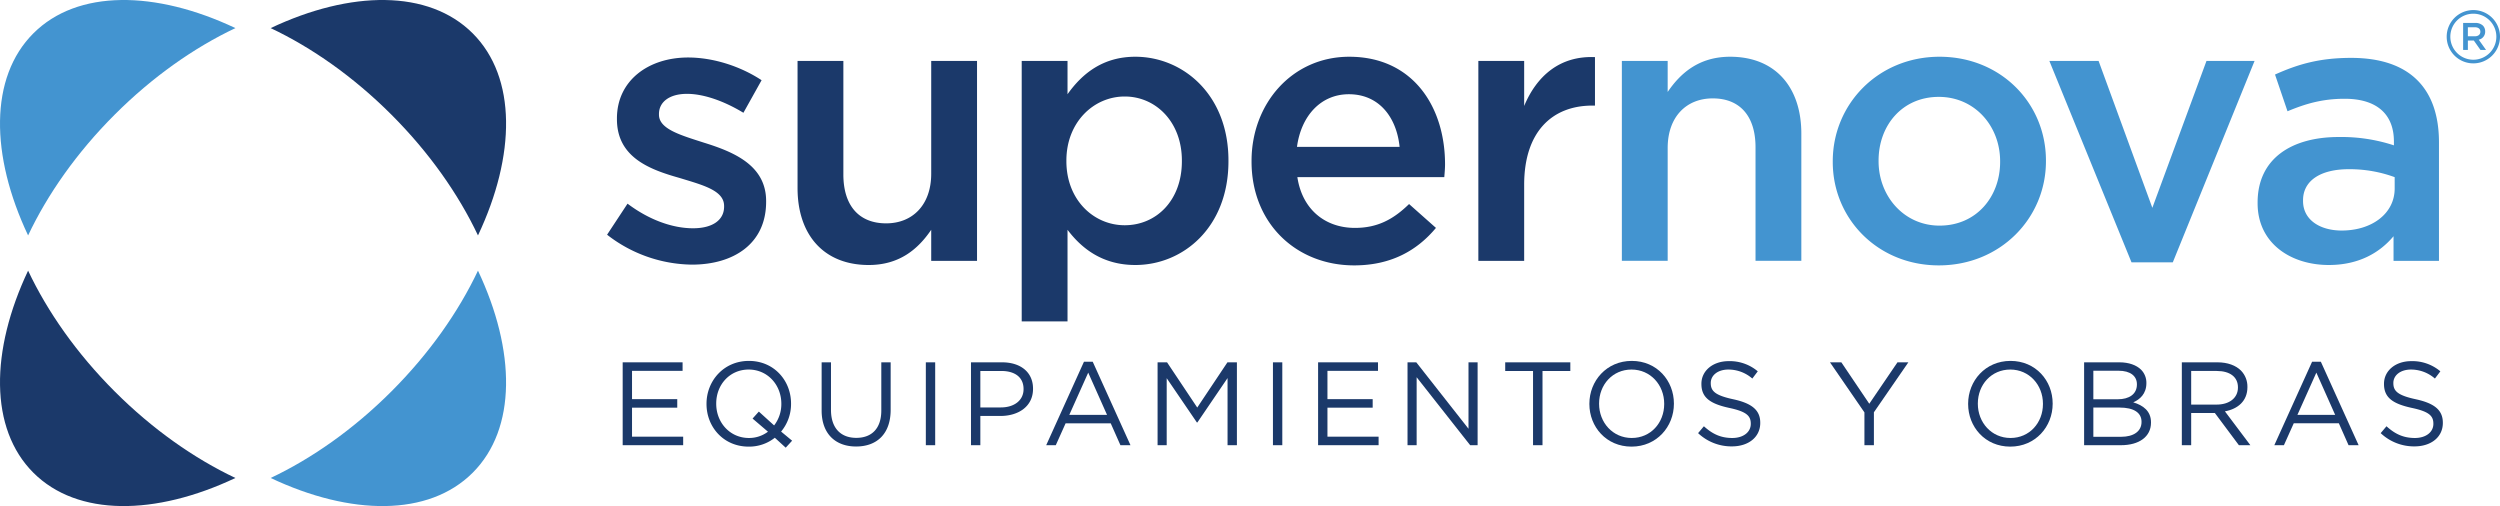
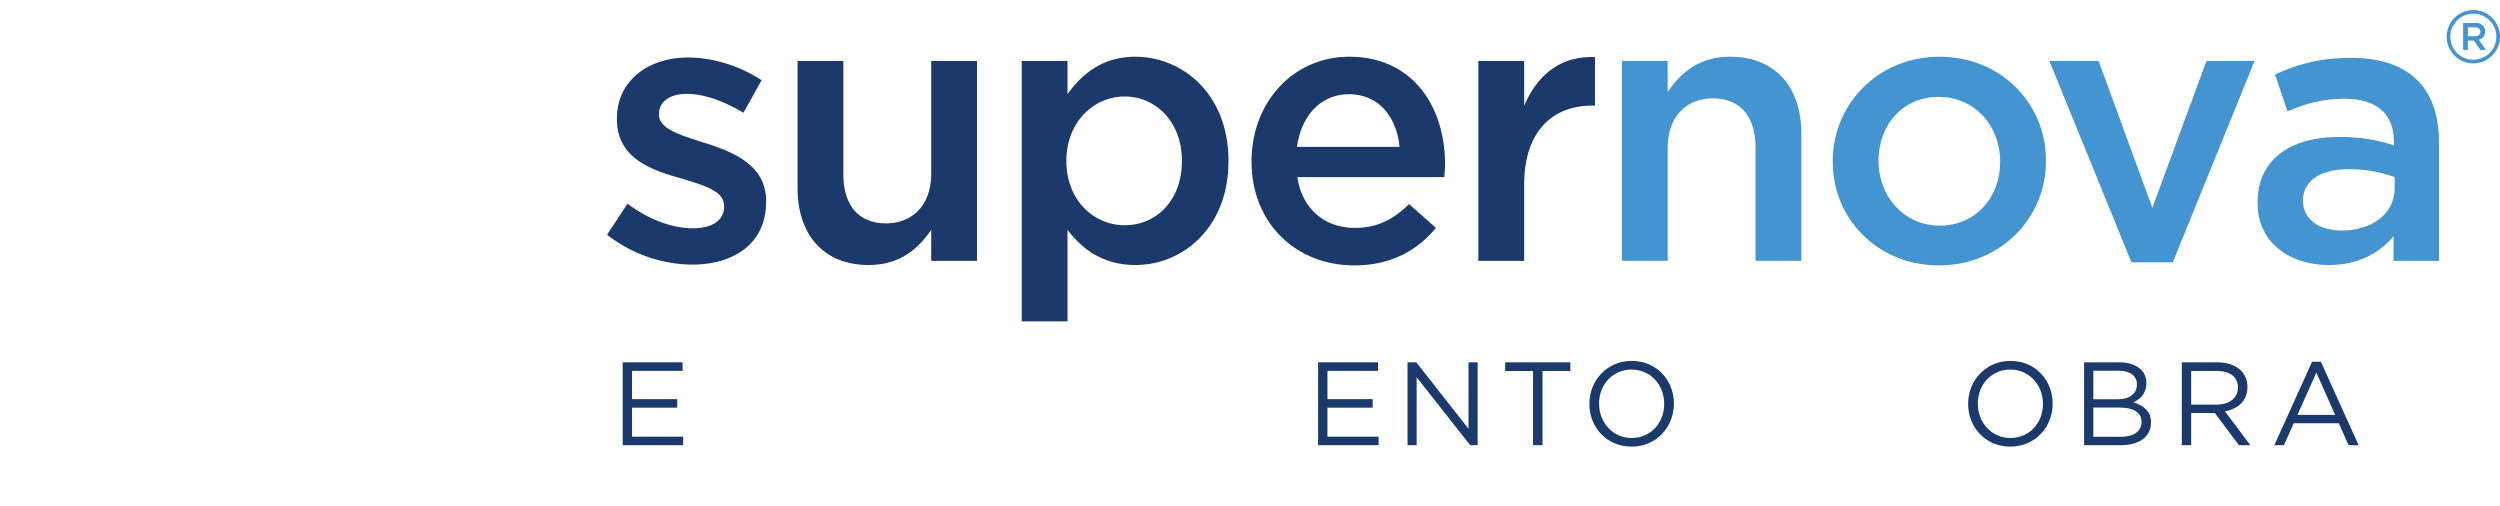
<svg xmlns="http://www.w3.org/2000/svg" viewBox="0 0 1390 281.378">
  <path d="M337.541 130.498l11.368-17.263c12.001 9.053 25.053 13.685 36.422 13.685 10.949 0 17.264-4.632 17.264-12.001v-.421c0-8.632-11.79-11.579-24.842-15.579-16.421-4.632-34.738-11.368-34.738-32.632v-.421c0-21.053 17.474-33.896 39.581-33.896 13.896 0 29.053 4.842 40.844 12.632l-10.106 18.106c-10.738-6.527-22.107-10.527-31.37-10.527-9.895 0-15.579 4.632-15.579 11.159v.421c0 8 12.001 11.369 25.053 15.579 16.212 5.053 34.527 12.421 34.527 32.423v.421c0 23.369-18.104 34.949-41.263 34.949a78.09 78.09 0 0 1-47.16-16.632zm105.897-25.896V33.863h25.473v63.16c0 17.264 8.633 27.159 23.791 27.159 14.737 0 25.053-10.317 25.053-27.58V33.863h25.475v111.161h-25.475v-17.263c-7.158 10.526-17.474 19.58-34.738 19.58-25.053 0-39.579-16.843-39.579-42.738zm124.63-70.739h25.475V52.39c8.211-11.579 19.79-20.842 37.686-20.842 26.316 0 51.79 20.842 51.79 57.685v.421c0 36.842-25.264 57.685-51.79 57.685-18.317 0-29.896-9.264-37.686-19.58v50.948h-25.475zm89.055 55.792v-.421c0-21.474-14.526-35.58-31.789-35.58s-32.422 14.316-32.422 35.58v.421c0 21.474 15.158 35.58 32.422 35.58 17.474 0 31.789-13.685 31.789-35.58zm38.737.21v-.42c0-31.79 22.526-57.896 54.316-57.896 35.37 0 53.266 27.79 53.266 59.791 0 2.315-.211 4.632-.422 7.157h-81.687c2.738 18.106 15.58 28.212 32.002 28.212 12.42 0 21.264-4.632 30.105-13.263l14.947 13.263c-10.526 12.632-25.053 20.842-45.474 20.842-32.211 0-57.053-23.368-57.053-57.686zm82.317-8.21c-1.684-16.422-11.369-29.264-28.211-29.264-15.58 0-26.528 12.001-28.845 29.264zm43.786-47.792h25.475v25.053c6.949-16.631 19.791-28 39.37-27.158v26.948h-1.473c-22.317 0-37.897 14.527-37.897 44.001v42.317h-25.475z" fill="#1b396a" />
  <path d="M901.751 33.863h25.475v17.264c7.158-10.526 17.474-19.58 34.738-19.58 25.053 0 39.581 16.842 39.581 42.737v70.739H976.07V81.865c0-17.263-8.633-27.159-23.791-27.159-14.737 0-25.053 10.316-25.053 27.579v62.738h-25.475zm117.264 56.213v-.421c0-31.79 25.264-58.107 59.369-58.107s59.161 25.895 59.161 57.686v.421c0 31.579-25.264 57.895-59.582 57.895-33.895 0-58.948-25.895-58.948-57.475zm93.055 0v-.421c0-19.58-14.106-35.79-34.107-35.79-20.421 0-33.473 16-33.473 35.369v.421c0 19.368 14.106 35.789 33.895 35.789 20.633 0 33.686-16.211 33.686-35.369zm27.368-56.213h27.37l29.895 81.687 30.107-81.687h26.737l-45.476 112.003h-22.948zm191.37 111.161V131.34c-7.579 9.053-19.158 16.001-36.002 16.001-21.053 0-39.579-12.001-39.579-34.317v-.421c0-24.633 19.158-36.422 45.053-36.422a93.59 93.59 0 0 1 30.739 4.632v-2.106c0-15.369-9.685-23.79-27.37-23.79-12.422 0-21.685 2.737-31.791 6.947l-6.947-20.421c12.211-5.474 24.21-9.264 42.317-9.264 32.843 0 48.842 17.263 48.842 46.948v65.897zm.63-46.528a72.77 72.77 0 0 0-25.473-4.421c-16.001 0-25.475 6.526-25.475 17.264v.421c0 10.526 9.474 16.42 21.475 16.42 16.842 0 29.473-9.474 29.473-23.368z" fill="#4394d0" />
  <g fill="#1b396a">
    <use href="#B" />
-     <path d="M430.803 243.385c-4.139 3.267-9.275 5.011-14.548 4.938-14.021 0-23.435-10.994-23.435-23.698v-.132c0-12.705 9.545-23.83 23.566-23.83s23.435 10.994 23.435 23.698v.131a23.91 23.91 0 0 1-5.529 15.47l6.122 5.069-3.555 3.884zm-3.817-3.357l-8.557-7.307 3.489-3.884 8.492 7.701a19.39 19.39 0 0 0 4.014-11.914v-.132c0-10.466-7.635-19.024-18.168-19.024s-18.037 8.426-18.037 18.893v.131c0 10.467 7.637 19.025 18.168 19.025a17.35 17.35 0 0 0 10.599-3.489zm29.841-11.783v-26.792h5.201v26.463c0 9.94 5.265 15.535 14.086 15.535 8.492 0 13.89-5.135 13.89-15.206v-26.792h5.201v26.397c0 13.428-7.702 20.406-19.222 20.406-11.388 0-19.156-6.978-19.156-20.011zm57.936-26.792h5.199v46.079h-5.199zm25.103 0h17.248c10.4 0 17.246 5.529 17.246 14.613v.132c0 9.94-8.293 15.074-18.103 15.074h-11.19v16.259h-5.201zm16.59 25.08c7.635 0 12.639-4.081 12.639-10.137v-.132c0-6.583-4.939-10.006-12.377-10.006h-11.651v20.275zm46.225-25.409h4.873l20.997 46.408h-5.595l-5.398-12.178h-25.081l-5.464 12.178h-5.33zm12.838 29.557l-10.468-23.5-10.531 23.5zm28.095-29.228h5.267l16.786 25.146 16.786-25.146h5.265v46.079h-5.199v-37.324l-16.786 24.685h-.264l-16.784-24.62v37.259h-5.07zm64.143 0h5.201v46.079h-5.201z" />
    <use href="#B" x="386.654" />
    <path d="M782.583 201.453h4.871l29.03 36.93v-36.93h5.07v46.079h-4.147l-29.753-37.786v37.786h-5.07zm69.785 4.806h-15.47v-4.805h36.205v4.805h-15.468v41.274h-5.267z" />
    <use href="#C" />
    <use href="#D" />
-     <path d="M1036.622 229.298l-19.156-27.845h6.32l15.536 23.039 15.667-23.039h6.056l-19.156 27.779v18.3h-5.267z" />
    <use href="#C" x="210.588" />
    <path d="M1158.765 201.453h19.618c5.265 0 9.412 1.514 12.046 4.081 1.94 1.959 3.008 4.617 2.962 7.373v.131c0 5.99-3.688 9.085-7.309 10.665 5.466 1.645 9.875 4.805 9.875 11.125v.131c0 7.899-6.649 12.573-16.721 12.573h-20.472zm18.761 20.538c6.255 0 10.599-2.83 10.599-8.228v-.132c0-4.542-3.621-7.504-10.203-7.504h-14.021v15.865zm1.843 20.867c6.979 0 11.323-3.094 11.323-8.228v-.131c0-5.003-4.213-7.9-12.243-7.9h-14.548v16.26zm33.726-41.405h19.814c5.66 0 10.201 1.712 13.098 4.608 2.345 2.436 3.624 5.704 3.555 9.084v.132c0 7.636-5.267 12.112-12.508 13.428l14.154 18.827h-6.386l-13.363-17.906h-13.166v17.906h-5.199zm19.353 23.5c6.911 0 11.848-3.555 11.848-9.48v-.131c0-5.661-4.344-9.084-11.782-9.084h-14.22v18.695zm53.071-23.829h4.871l20.999 46.408h-5.595l-5.398-12.178h-25.081l-5.464 12.178h-5.332zm12.836 29.557l-10.466-23.5-10.533 23.5z" />
    <use href="#D" x="379.519" />
  </g>
-   <path d="M130.898 15.623C86.399-5.417 43.036-5.941 18.547 18.547s-23.964 67.852-2.925 112.35c10.821-22.886 27.056-46.072 48.13-67.145s44.26-37.309 67.145-48.13zm19.582 250.132c44.499 21.039 87.862 21.564 112.35-2.925s23.964-67.852 2.925-112.35c-10.821 22.886-27.056 46.071-48.13 67.145s-44.259 37.309-67.145 48.13z" fill="#4394d0" />
-   <path d="M15.623 150.48c-21.039 44.499-21.564 87.862 2.925 112.35s67.852 23.964 112.35 2.925c-22.886-10.821-46.071-27.056-67.145-48.13s-37.309-44.26-48.13-67.145zM262.831 18.547c-24.489-24.489-67.852-23.964-112.35-2.925 22.886 10.821 46.072 27.056 67.145 48.13s37.309 44.259 48.13 67.145c21.039-44.499 21.564-87.862-2.925-112.35z" fill="#1b396a" />
  <path d="M1375.179 35.235A14.82 14.82 0 1 1 1390 20.414a14.84 14.84 0 0 1-14.821 14.821zm0-27.616c-7.066 0-12.794 5.729-12.794 12.795s5.729 12.795 12.795 12.794a12.8 12.8 0 0 0 12.795-12.795c-.008-7.063-5.732-12.787-12.795-12.795zm-5.678 5.127h6.685a6.04 6.04 0 0 1 4.328 1.5c.826.871 1.273 2.035 1.242 3.236v.043a4.5 4.5 0 0 1-3.578 4.543l4.05 5.677h-3.107l-3.685-5.228h-3.3v5.228h-2.635zm6.492 7.435c1.885 0 3.085-.985 3.085-2.507v-.043c0-1.607-1.157-2.485-3.107-2.485h-3.835v5.035z" fill="#4394d0" />
  <defs>
    <path id="B" d="M346.208 201.453h33.308v4.74h-28.109v15.733h25.147v4.74h-25.147v16.127h28.437v4.74h-33.636z" />
-     <path id="C" d="M883.692 224.625v-.132c0-12.705 9.545-23.83 23.566-23.83s23.435 10.994 23.435 23.698v.131c0 12.706-9.545 23.831-23.566 23.831s-23.435-10.994-23.435-23.698zm41.603 0v-.132c0-10.466-7.637-19.024-18.168-19.024s-18.037 8.426-18.037 18.893v.131c0 10.467 7.635 19.025 18.168 19.025s18.037-8.426 18.037-18.893z" />
-     <path id="D" d="M944.141 240.819l3.225-3.818c4.805 4.344 9.414 6.517 15.8 6.517 6.187 0 10.269-3.291 10.269-7.833v-.132c0-4.279-2.304-6.714-11.981-8.755-10.599-2.304-15.47-5.727-15.47-13.297v-.132c0-7.241 6.386-12.572 15.14-12.572a24.04 24.04 0 0 1 16.194 5.661l-3.028 4.015c-3.682-3.22-8.406-4.997-13.297-5.003-5.99 0-9.808 3.291-9.808 7.439v.131c0 4.345 2.37 6.781 12.508 8.953 10.269 2.239 15.007 5.99 15.007 13.034v.132c0 7.899-6.581 13.034-15.733 13.034a26.96 26.96 0 0 1-18.826-7.372z" />
+     <path id="C" d="M883.692 224.625v-.132c0-12.705 9.545-23.83 23.566-23.83s23.435 10.994 23.435 23.698v.131c0 12.706-9.545 23.831-23.566 23.831s-23.435-10.994-23.435-23.698zm41.603 0v-.132c0-10.466-7.637-19.024-18.168-19.024s-18.037 8.426-18.037 18.893v.131c0 10.467 7.635 19.025 18.168 19.025s18.037-8.426 18.037-18.893" />
  </defs>
</svg>